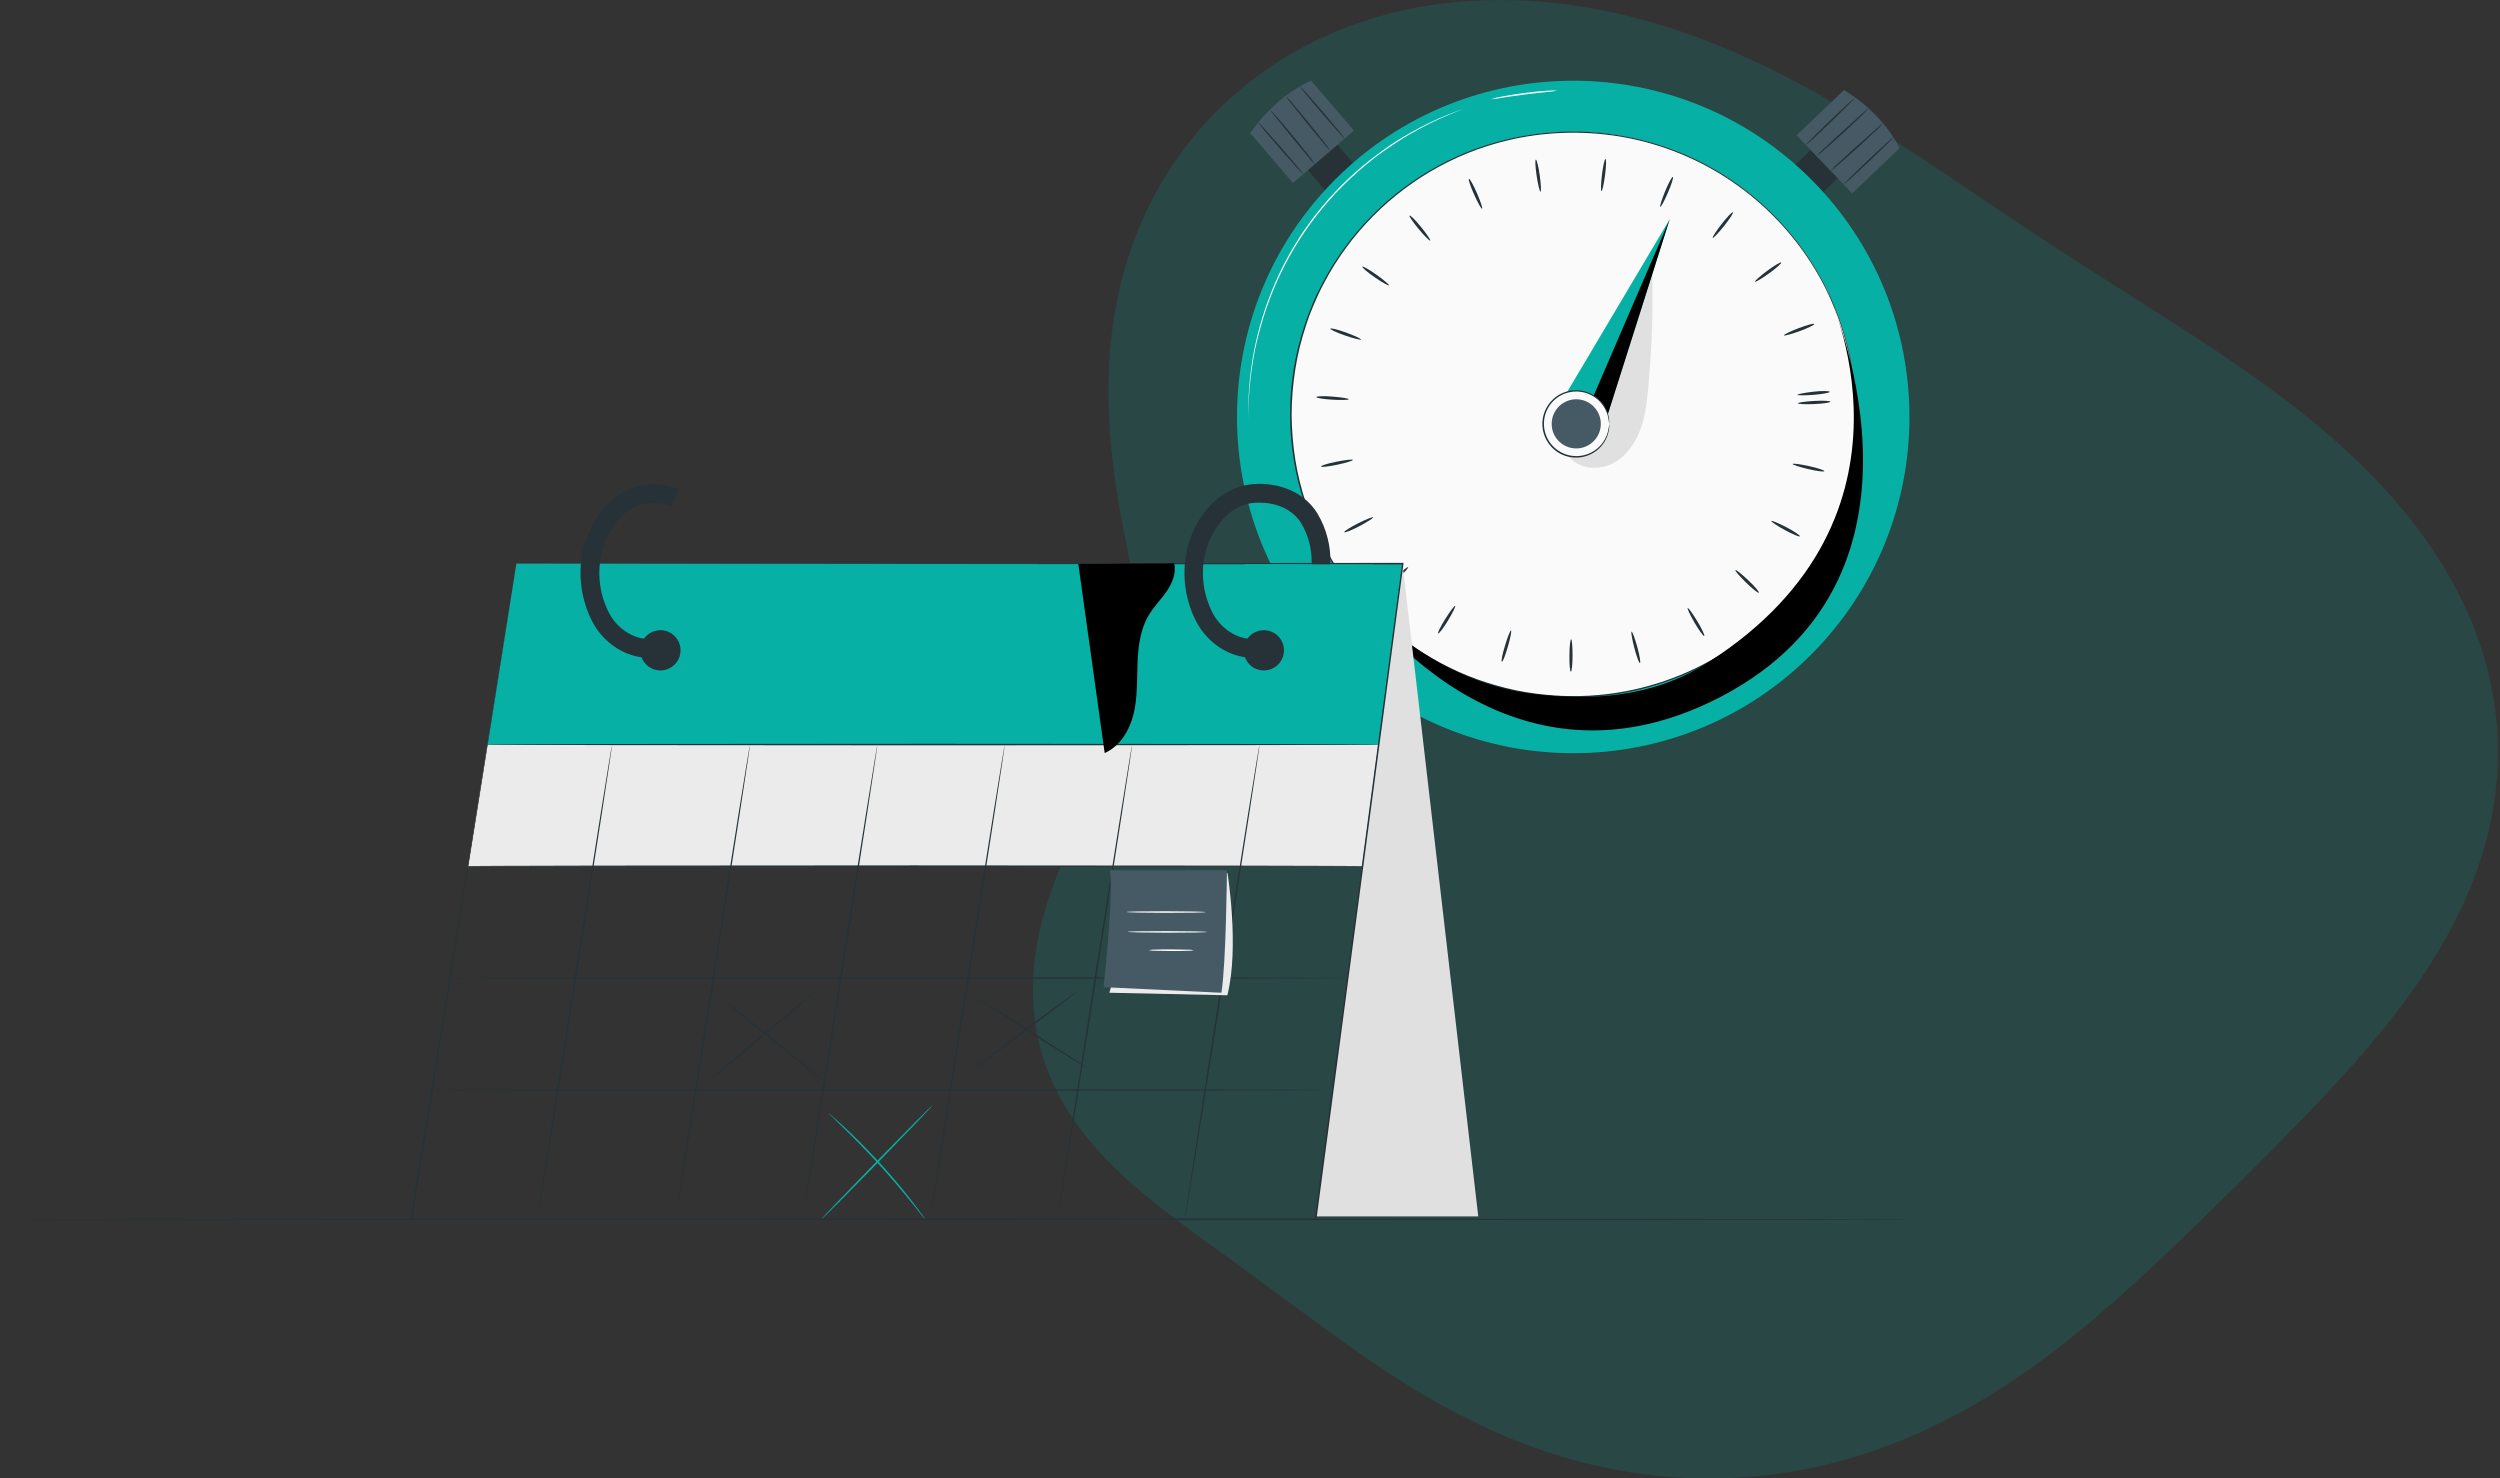
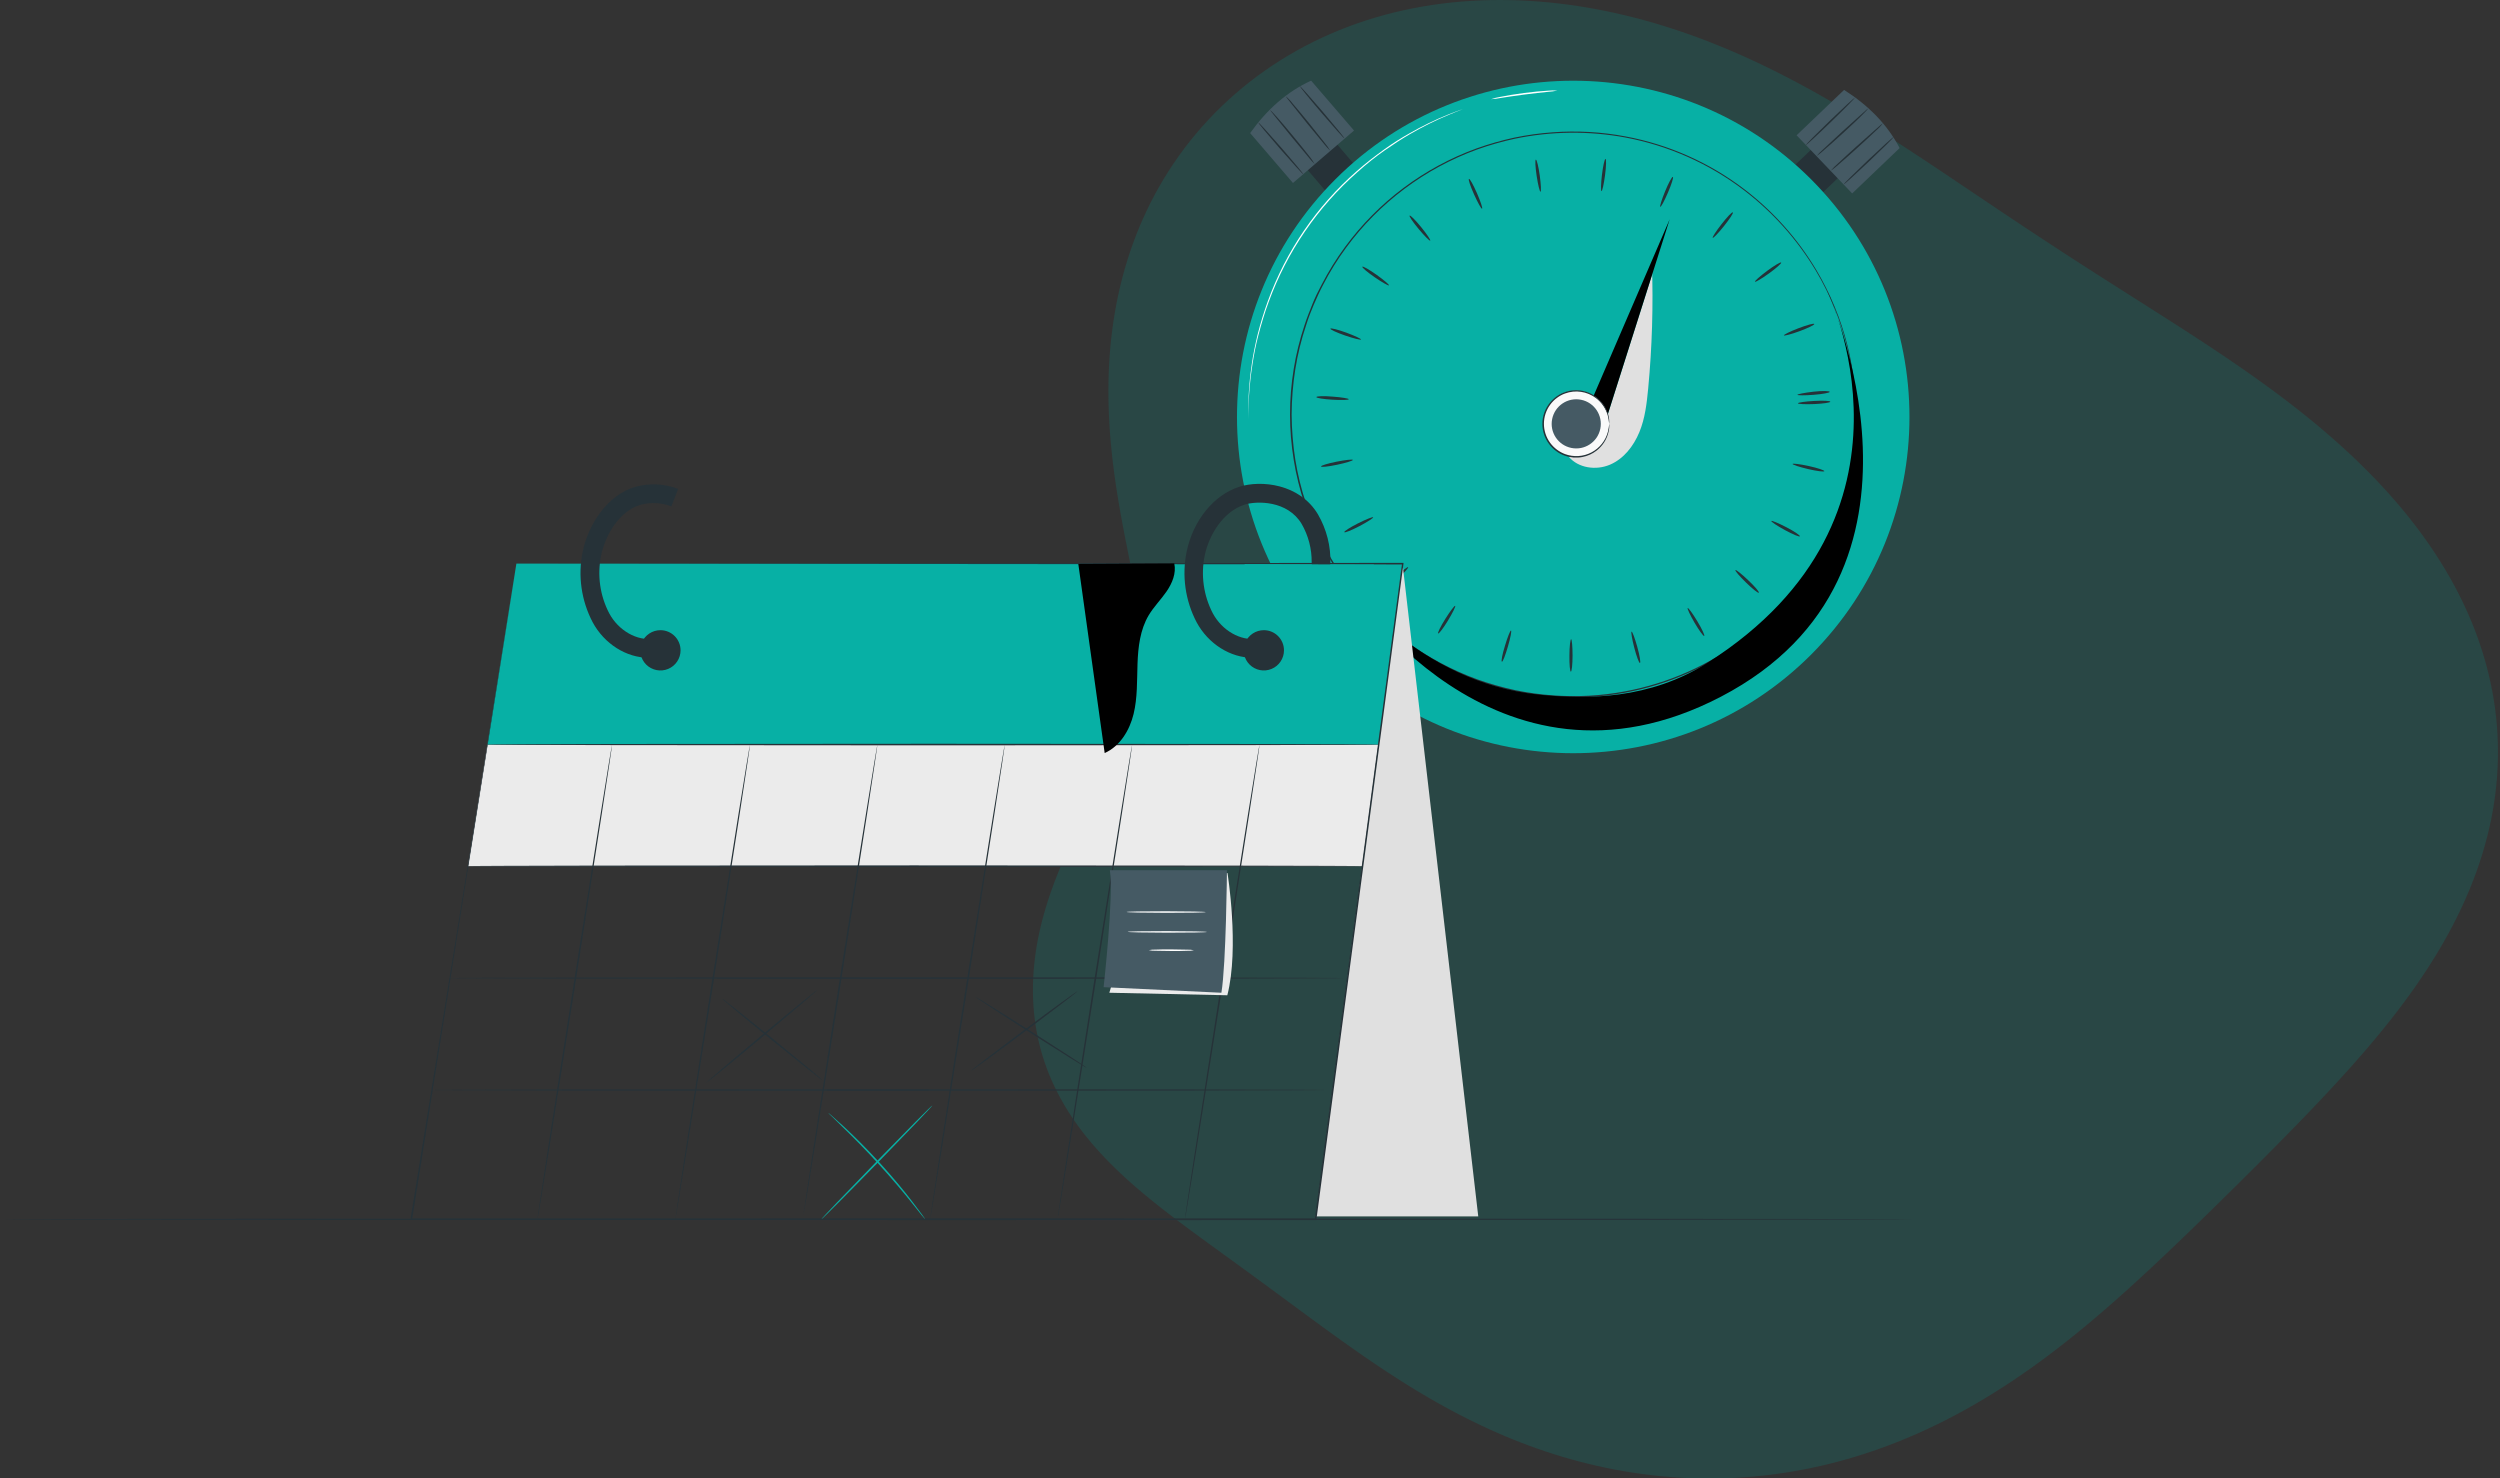
<svg xmlns="http://www.w3.org/2000/svg" width="186" height="110" viewBox="0 0 186 110" fill="none">
  <rect x="0" y="0" width="186" height="110" fill="#333333" stroke="none" />
  <path opacity="0.2" fill-rule="evenodd" clip-rule="evenodd" d="M185.818 57.196L185.778 57.835L185.721 58.474L185.648 59.111L185.558 59.747L185.453 60.38L185.332 61.012L185.195 61.641L185.043 62.268L184.876 62.891L184.694 63.511L184.498 64.127L184.288 64.74L184.064 65.349L183.827 65.954L183.577 66.554L183.315 67.149L183.04 67.74L182.754 68.326L182.457 68.907L182.148 69.482L181.83 70.053L181.502 70.618L181.164 71.177L180.818 71.732L180.463 72.281L180.101 72.824L179.731 73.362L179.354 73.894L178.971 74.421L178.581 74.942L178.186 75.459L177.787 75.969L177.382 76.475L176.974 76.976L176.561 77.472L176.145 77.963L175.727 78.449L175.305 78.931L174.882 79.409L174.456 79.882L174.029 80.351L173.601 80.817L173.172 81.278L172.741 81.737L172.311 82.192L171.879 82.644L171.448 83.092L171.016 83.538L170.585 83.982L170.154 84.423L169.723 84.862L169.292 85.298L168.861 85.733L168.431 86.165L168.001 86.596L167.571 87.026L167.141 87.453L166.712 87.88L166.283 88.305L165.854 88.729L165.424 89.152L164.995 89.574L164.566 89.995L164.136 90.415L163.706 90.834L163.275 91.253L162.843 91.671L162.411 92.088L161.977 92.504L161.542 92.919L161.106 93.334L160.668 93.747L160.228 94.16L159.786 94.572L159.342 94.983L158.896 95.392L158.447 95.801L157.995 96.208L157.54 96.613L157.082 97.017L156.621 97.419L156.156 97.82L155.687 98.217L155.214 98.613L154.737 99.006L154.256 99.397L153.77 99.784L153.28 100.168L152.785 100.549L152.285 100.926L151.78 101.3L151.27 101.669L150.754 102.034L150.233 102.394L149.707 102.749L149.175 103.099L148.638 103.443L148.095 103.782L147.546 104.115L146.992 104.441L146.432 104.76L145.867 105.073L145.295 105.379L144.718 105.677L144.136 105.967L143.548 106.249L142.954 106.523L142.356 106.788L141.751 107.044L141.142 107.291L140.528 107.529L139.909 107.757L139.285 107.975L138.656 108.183L138.023 108.381L137.386 108.568L136.745 108.744L136.1 108.91L135.452 109.064L134.8 109.207L134.145 109.338L133.488 109.458L132.827 109.566L132.165 109.663L131.5 109.747L130.834 109.82L130.166 109.88L129.497 109.928L128.827 109.964L128.156 109.988L127.485 110L126.814 110L126.143 109.987L125.473 109.963L124.804 109.926L124.136 109.877L123.469 109.817L122.805 109.745L122.142 109.661L121.481 109.566L120.823 109.459L120.168 109.341L119.516 109.211L118.867 109.071L118.222 108.92L117.581 108.759L116.944 108.587L116.311 108.405L115.683 108.213L115.059 108.011L114.441 107.8L113.827 107.58L113.219 107.351L112.617 107.113L112.019 106.868L111.428 106.614L110.842 106.353L110.263 106.085L109.689 105.81L109.121 105.528L108.559 105.241L108.004 104.948L107.454 104.65L106.911 104.347L106.373 104.039L105.842 103.727L105.316 103.412L104.797 103.093L104.283 102.772L103.775 102.447L103.272 102.121L102.775 101.792L102.283 101.462L101.796 101.131L101.313 100.799L100.836 100.466L100.363 100.133L99.894 99.8L99.43 99.468L98.969 99.135L98.512 98.803L98.058 98.472L97.608 98.142L97.161 97.814L96.716 97.486L96.274 97.16L95.834 96.836L95.396 96.513L94.96 96.192L94.526 95.872L94.093 95.554L93.662 95.238L93.232 94.923L92.802 94.61L92.374 94.298L91.947 93.987L91.52 93.677L91.094 93.369L90.669 93.06L90.245 92.752L89.822 92.445L89.4 92.136L88.979 91.828L88.559 91.518L88.141 91.208L87.724 90.896L87.31 90.582L86.897 90.266L86.487 89.948L86.081 89.626L85.677 89.302L85.276 88.974L84.88 88.643L84.488 88.308L84.101 87.968L83.719 87.624L83.343 87.275L82.973 86.921L82.61 86.561L82.254 86.197L81.905 85.826L81.565 85.45L81.233 85.068L80.91 84.68L80.597 84.287L80.294 83.887L80.002 83.481L79.72 83.069L79.45 82.651L79.192 82.227L78.946 81.797L78.712 81.362L78.492 80.921L78.284 80.474L78.09 80.023L77.91 79.567L77.744 79.106L77.592 78.64L77.454 78.171L77.33 77.698L77.22 77.221L77.125 76.741L77.044 76.259L76.977 75.774L76.924 75.287L76.885 74.799L76.86 74.309L76.849 73.819L76.851 73.328L76.866 72.836L76.894 72.345L76.935 71.855L76.988 71.365L77.053 70.877L77.129 70.39L77.217 69.905L77.315 69.422L77.424 68.942L77.543 68.464L77.671 67.99L77.808 67.519L77.953 67.051L78.106 66.587L78.267 66.128L78.434 65.672L78.608 65.221L78.787 64.774L78.972 64.332L79.16 63.894L79.353 63.462L79.55 63.034L79.749 62.611L79.951 62.193L80.154 61.781L80.359 61.373L80.564 60.97L80.769 60.572L80.974 60.179L81.177 59.791L81.38 59.407L81.58 59.028L81.779 58.654L81.974 58.283L82.166 57.917L82.355 57.554L82.539 57.196L82.72 56.841L82.895 56.489L83.066 56.14L83.231 55.794L83.39 55.451L83.543 55.11L83.69 54.771L83.83 54.434L83.963 54.098L84.089 53.763L84.208 53.43L84.319 53.096L84.422 52.763L84.517 52.43L84.603 52.096L84.682 51.761L84.752 51.426L84.813 51.088L84.866 50.749L84.91 50.407L84.946 50.063L84.973 49.716L84.992 49.366L85.003 49.012L85.005 48.654L84.999 48.292L84.986 47.926L84.965 47.554L84.936 47.178L84.9 46.795L84.858 46.408L84.809 46.014L84.754 45.614L84.693 45.208L84.626 44.795L84.555 44.375L84.479 43.948L84.399 43.514L84.315 43.073L84.228 42.625L84.138 42.169L84.045 41.705L83.951 41.233L83.856 40.754L83.76 40.267L83.664 39.772L83.567 39.27L83.472 38.759L83.378 38.241L83.285 37.715L83.195 37.182L83.108 36.641L83.023 36.092L82.943 35.536L82.867 34.972L82.796 34.402L82.73 33.825L82.671 33.241L82.617 32.651L82.571 32.055L82.533 31.453L82.502 30.845L82.481 30.232L82.468 29.614L82.465 28.992L82.472 28.365L82.489 27.735L82.518 27.101L82.558 26.464L82.61 25.825L82.674 25.184L82.751 24.541L82.841 23.897L82.944 23.253L83.061 22.608L83.192 21.964L83.338 21.321L83.497 20.679L83.672 20.039L83.861 19.401L84.066 18.767L84.286 18.135L84.521 17.508L84.772 16.886L85.038 16.268L85.32 15.656L85.617 15.05L85.93 14.45L86.259 13.858L86.603 13.273L86.962 12.696L87.337 12.128L87.727 11.568L88.132 11.017L88.552 10.476L88.986 9.946L89.435 9.425L89.898 8.916L90.374 8.418L90.865 7.931L91.369 7.456L91.886 6.994L92.415 6.544L92.957 6.107L93.512 5.683L94.078 5.274L94.656 4.878L95.245 4.496L95.845 4.129L96.455 3.776L97.075 3.439L97.704 3.117L98.343 2.81L98.99 2.518L99.646 2.243L100.309 1.983L100.98 1.739L101.658 1.512L102.342 1.3L103.032 1.104L103.728 0.925L104.429 0.762L105.134 0.615L105.844 0.484L106.557 0.369L107.273 0.269L107.992 0.186L108.713 0.118L109.436 0.066L110.16 0.029L110.885 0.007L111.611 0L112.336 0.008L113.062 0.03L113.786 0.066L114.51 0.116L115.232 0.179L115.953 0.256L116.671 0.346L117.386 0.449L118.099 0.564L118.809 0.692L119.516 0.831L120.219 0.981L120.918 1.143L121.613 1.316L122.303 1.499L122.989 1.692L123.671 1.896L124.347 2.109L125.018 2.331L125.684 2.562L126.345 2.802L127 3.049L127.649 3.305L128.293 3.568L128.931 3.838L129.563 4.114L130.189 4.397L130.809 4.686L131.424 4.98L132.032 5.28L132.635 5.584L133.231 5.893L133.822 6.205L134.407 6.522L134.987 6.842L135.561 7.165L136.129 7.491L136.692 7.819L137.25 8.15L137.803 8.482L138.351 8.816L138.894 9.151L139.432 9.487L139.966 9.825L140.496 10.162L141.022 10.5L141.543 10.839L142.061 11.177L142.576 11.515L143.087 11.853L143.596 12.19L144.101 12.527L144.604 12.863L145.104 13.198L145.602 13.532L146.098 13.865L146.592 14.197L147.085 14.528L147.576 14.858L148.066 15.187L148.555 15.515L149.043 15.842L149.53 16.168L150.017 16.492L150.503 16.816L150.99 17.138L151.476 17.46L151.963 17.78L152.45 18.1L152.938 18.419L153.426 18.738L153.916 19.056L154.406 19.373L154.897 19.691L155.39 20.008L155.884 20.324L156.379 20.641L156.876 20.958L157.375 21.276L157.875 21.594L158.377 21.913L158.88 22.232L159.385 22.553L159.892 22.875L160.401 23.199L160.911 23.524L161.423 23.851L161.937 24.18L162.452 24.512L162.968 24.846L163.486 25.183L164.005 25.523L164.524 25.866L165.045 26.213L165.566 26.563L166.088 26.918L166.61 27.276L167.132 27.639L167.654 28.006L168.175 28.378L168.696 28.755L169.215 29.137L169.734 29.524L170.25 29.917L170.765 30.315L171.278 30.72L171.788 31.13L172.295 31.546L172.799 31.969L173.299 32.398L173.795 32.834L174.287 33.276L174.774 33.724L175.257 34.179L175.733 34.642L176.204 35.111L176.669 35.586L177.126 36.069L177.577 36.559L178.02 37.056L178.455 37.559L178.882 38.07L179.299 38.587L179.707 39.111L180.106 39.642L180.494 40.18L180.872 40.724L181.239 41.274L181.594 41.831L181.938 42.395L182.269 42.964L182.588 43.539L182.893 44.12L183.185 44.706L183.464 45.298L183.729 45.895L183.979 46.496L184.214 47.102L184.435 47.713L184.64 48.328L184.83 48.946L185.004 49.568L185.163 50.193L185.305 50.822L185.431 51.453L185.541 52.086L185.634 52.721L185.71 53.358L185.77 53.996L185.813 54.635L185.839 55.275L185.849 55.916L185.842 56.556L185.818 57.196Z" fill="url(#paint0_linear_1079_3061)" />
  <path d="M142.364 90.717C142.364 90.75 110.49 90.777 71.182 90.777C31.875 90.777 0 90.757 0 90.717C0 90.678 31.867 90.657 71.192 90.657C110.516 90.657 142.364 90.685 142.364 90.717Z" fill="#263238" />
  <path d="M98.831 9.98L96.624 11.868L99.57 15.313L101.778 13.425L98.831 9.98Z" fill="#263238" />
  <path d="M100.739 9.712L96.197 13.614L93.011 9.902C94.264 8.144 95.758 6.817 97.547 6L100.739 9.712Z" fill="#455A64" />
  <path d="M96.962 12.96C96.937 12.983 96.169 12.139 95.245 11.079C94.322 10.018 93.593 9.141 93.621 9.118C93.649 9.095 94.415 9.939 95.338 11C96.261 12.06 96.988 12.939 96.962 12.96Z" fill="#263238" />
  <path d="M97.82 12.218C97.637 12.039 97.466 11.848 97.31 11.645C97.004 11.285 96.589 10.786 96.132 10.229L94.972 8.8L94.624 8.366C94.54 8.26 94.496 8.211 94.496 8.204C94.542 8.162 95.315 9.042 96.229 10.153C96.693 10.71 97.092 11.218 97.389 11.591C97.551 11.787 97.695 11.996 97.82 12.218Z" fill="#263238" />
  <path d="M98.981 11.227C98.794 11.049 98.621 10.857 98.463 10.654C98.155 10.29 97.737 9.782 97.278 9.218L96.118 7.766L95.77 7.322C95.725 7.27 95.684 7.213 95.649 7.153C95.848 7.318 96.027 7.505 96.183 7.712C96.496 8.072 96.918 8.578 97.375 9.141C97.832 9.705 98.243 10.222 98.535 10.601C98.701 10.796 98.85 11.006 98.981 11.227Z" fill="#263238" />
  <path d="M100.027 10.299C100.001 10.32 99.238 9.468 98.322 8.397C97.405 7.325 96.686 6.436 96.712 6.413C96.737 6.39 97.498 7.244 98.414 8.318C99.331 9.392 100.052 10.278 100.027 10.299Z" fill="#263238" />
  <path d="M137.705 12.325L135.698 10.225L132.421 13.357L134.428 15.457L137.705 12.325Z" fill="#263238" />
  <path d="M137.801 14.391L133.667 10.065L137.2 6.689C139.019 7.849 140.425 9.271 141.332 11.016L137.801 14.391Z" fill="#455A64" />
  <path d="M134.358 10.791C134.335 10.765 135.135 9.953 136.147 8.977C137.158 8 138.003 7.227 138.019 7.25C138.035 7.274 137.242 8.086 136.23 9.065C135.219 10.044 134.381 10.814 134.358 10.791Z" fill="#263238" />
  <path d="M135.147 11.614C135.312 11.42 135.492 11.238 135.685 11.072C136.026 10.747 136.504 10.304 137.035 9.816L138.402 8.58L138.817 8.209C138.917 8.12 138.966 8.076 138.973 8.074C139.017 8.118 138.179 8.937 137.117 9.907C136.585 10.392 136.098 10.835 135.741 11.134C135.556 11.31 135.357 11.47 135.147 11.614Z" fill="#263238" />
  <path d="M136.196 12.712C136.363 12.515 136.545 12.332 136.741 12.164C137.086 11.837 137.571 11.392 138.112 10.905L139.504 9.666L139.928 9.294C139.98 9.248 140.035 9.205 140.091 9.164C139.937 9.373 139.76 9.562 139.562 9.728C139.219 10.06 138.734 10.508 138.195 10.995C137.657 11.482 137.161 11.923 136.803 12.229C136.614 12.405 136.41 12.567 136.196 12.712Z" fill="#263238" />
  <path d="M137.177 13.712C137.154 13.686 137.966 12.881 138.989 11.909C140.012 10.937 140.861 10.171 140.884 10.197C140.908 10.222 140.096 11.027 139.072 11.997C138.049 12.967 137.2 13.733 137.177 13.712Z" fill="#263238" />
  <path d="M134.738 48.712C144.507 38.942 144.507 23.102 134.738 13.333C124.968 3.563 109.129 3.563 99.359 13.333C89.59 23.102 89.59 38.942 99.359 48.712C109.129 58.481 124.968 58.481 134.738 48.712Z" fill="#07B0A5" />
-   <path d="M117.049 51.834C128.652 51.834 138.059 42.428 138.059 30.824C138.059 19.221 128.652 9.814 117.049 9.814C105.445 9.814 96.039 19.221 96.039 30.824C96.039 42.428 105.445 51.834 117.049 51.834Z" fill="#FAFAFA" />
  <path d="M138.059 30.824C138.059 30.824 138.059 30.71 138.042 30.485C138.026 30.26 138.042 29.924 137.998 29.485C137.915 28.206 137.715 26.937 137.4 25.695C137.172 24.798 136.885 23.917 136.539 23.059C136.133 22.036 135.644 21.047 135.077 20.103C133.692 17.797 131.881 15.774 129.741 14.143C127.144 12.167 124.121 10.826 120.914 10.227C118.195 9.727 115.405 9.759 112.699 10.322C111.748 10.528 110.812 10.796 109.896 11.123C105.998 12.543 102.608 15.085 100.152 18.428C99.511 19.299 98.94 20.219 98.445 21.18C98.187 21.66 97.967 22.159 97.749 22.66C97.531 23.161 97.336 23.681 97.171 24.21C96.815 25.268 96.548 26.355 96.373 27.458C96.197 28.573 96.104 29.7 96.097 30.829C96.105 31.958 96.196 33.086 96.371 34.202C96.548 35.304 96.815 36.391 97.169 37.45C97.336 37.977 97.544 38.487 97.746 38.997C97.948 39.508 98.192 40 98.442 40.48C98.938 41.441 99.51 42.361 100.152 43.231C102.607 46.576 105.998 49.119 109.896 50.539C110.812 50.866 111.748 51.133 112.699 51.34C113.625 51.533 114.564 51.664 115.508 51.732C117.315 51.868 119.132 51.769 120.914 51.435C124.121 50.836 127.144 49.495 129.741 47.519C131.882 45.888 133.693 43.866 135.077 41.559C135.643 40.614 136.132 39.626 136.539 38.603C137.363 36.552 137.856 34.383 137.998 32.177C138.038 31.738 138.031 31.402 138.042 31.177C138.054 30.952 138.059 30.836 138.059 30.836C138.059 30.836 138.059 30.952 138.059 31.177C138.059 31.402 138.059 31.738 138.026 32.177C137.899 34.389 137.416 36.566 136.595 38.624C136.191 39.652 135.703 40.645 135.138 41.593C133.755 43.911 131.945 45.945 129.802 47.586C127.196 49.574 124.161 50.925 120.939 51.53C119.15 51.868 117.324 51.971 115.508 51.836C114.559 51.769 113.616 51.638 112.685 51.444C111.729 51.239 110.787 50.97 109.866 50.641C105.945 49.216 102.534 46.661 100.064 43.299C99.419 42.424 98.845 41.499 98.347 40.533C98.087 40.051 97.865 39.545 97.637 39.041C97.41 38.538 97.224 38.016 97.057 37.485C96.701 36.421 96.433 35.33 96.254 34.223C95.886 31.977 95.886 29.685 96.254 27.439C96.434 26.337 96.702 25.25 97.057 24.191C97.227 23.66 97.435 23.147 97.639 22.634C97.844 22.122 98.087 21.628 98.347 21.145C98.847 20.18 99.422 19.255 100.066 18.38C102.535 15.018 105.945 12.463 109.866 11.039C110.786 10.71 111.727 10.442 112.682 10.236C113.615 10.043 114.559 9.912 115.508 9.844C117.323 9.709 119.148 9.812 120.937 10.15C124.159 10.753 127.195 12.104 129.799 14.095C131.942 15.736 133.753 17.771 135.135 20.089C136.175 21.84 136.956 23.73 137.455 25.704C137.765 26.951 137.958 28.224 138.033 29.506C138.068 29.945 138.056 30.281 138.066 30.506C138.075 30.731 138.059 30.824 138.059 30.824Z" fill="#263238" />
  <path d="M134.975 30.063C134.309 30.091 133.767 30.063 133.764 30.005C133.762 29.947 134.298 29.868 134.964 29.831C135.63 29.794 136.172 29.817 136.177 29.887C136.182 29.956 135.636 30.035 134.975 30.063Z" fill="#263238" />
  <path d="M134.528 34.9C133.878 34.747 133.368 34.578 133.368 34.52C133.368 34.462 133.92 34.531 134.572 34.673C135.224 34.814 135.732 34.986 135.732 35.053C135.732 35.121 135.172 35.051 134.528 34.9Z" fill="#263238" />
  <path d="M132.794 39.436C132.208 39.116 131.757 38.812 131.785 38.761C131.813 38.71 132.314 38.921 132.904 39.225C133.493 39.529 133.945 39.842 133.913 39.902C133.88 39.962 133.379 39.758 132.794 39.436Z" fill="#263238" />
  <path d="M129.906 43.343C129.428 42.879 129.073 42.466 129.115 42.415C129.157 42.364 129.579 42.709 130.066 43.169C130.553 43.628 130.904 44.039 130.857 44.097C130.811 44.155 130.382 43.809 129.906 43.343Z" fill="#263238" />
  <path d="M126.078 46.336C125.744 45.758 125.512 45.266 125.563 45.236C125.614 45.206 125.934 45.647 126.278 46.217C126.621 46.788 126.853 47.28 126.795 47.317C126.737 47.354 126.414 46.909 126.078 46.336Z" fill="#263238" />
  <path d="M121.589 48.189C121.422 47.542 121.331 47.006 121.389 46.992C121.447 46.978 121.635 47.486 121.814 48.129C121.993 48.772 122.081 49.307 122.013 49.326C121.946 49.345 121.756 48.834 121.589 48.189Z" fill="#263238" />
  <path d="M116.766 48.765C116.766 48.096 116.833 47.556 116.891 47.556C116.949 47.556 116.998 48.099 116.998 48.765C116.998 49.43 116.94 49.973 116.872 49.973C116.805 49.973 116.754 49.435 116.766 48.765Z" fill="#263238" />
  <path d="M111.972 48.038C112.163 47.398 112.362 46.895 112.42 46.911C112.478 46.927 112.376 47.461 112.188 48.103C112 48.746 111.808 49.263 111.74 49.231C111.673 49.198 111.771 48.679 111.972 48.038Z" fill="#263238" />
  <path d="M107.534 46.041C107.889 45.477 108.216 45.043 108.267 45.073C108.318 45.104 108.077 45.593 107.732 46.164C107.386 46.735 107.056 47.166 106.998 47.131C106.94 47.096 107.179 46.607 107.534 46.041Z" fill="#263238" />
  <path d="M103.801 42.932C104.296 42.482 104.729 42.153 104.767 42.197C104.804 42.241 104.446 42.644 103.959 43.101C103.472 43.559 103.043 43.888 102.994 43.839C102.945 43.791 103.31 43.382 103.801 42.932Z" fill="#263238" />
  <path d="M101.036 38.937C101.632 38.638 102.138 38.436 102.164 38.487C102.189 38.538 101.734 38.833 101.143 39.144C100.551 39.454 100.048 39.656 100.015 39.594C99.983 39.531 100.442 39.239 101.036 38.937Z" fill="#263238" />
  <path d="M99.445 34.348C100.101 34.218 100.642 34.16 100.653 34.218C100.665 34.276 100.145 34.436 99.493 34.575C98.841 34.715 98.298 34.773 98.284 34.705C98.271 34.638 98.795 34.478 99.445 34.348Z" fill="#263238" />
  <path d="M99.15 29.509C99.816 29.557 100.352 29.645 100.349 29.703C100.347 29.761 99.802 29.778 99.136 29.738C98.47 29.699 97.932 29.613 97.936 29.543C97.941 29.474 98.484 29.448 99.15 29.509Z" fill="#263238" />
  <path d="M100.159 24.746C100.788 24.978 101.28 25.21 101.261 25.258C101.242 25.307 100.714 25.182 100.082 24.964C99.451 24.746 98.96 24.518 98.981 24.453C99.001 24.388 99.533 24.518 100.159 24.746Z" fill="#263238" />
  <path d="M102.412 20.442C102.955 20.829 103.368 21.182 103.34 21.231C103.312 21.279 102.834 21.01 102.284 20.632C101.734 20.254 101.321 19.901 101.356 19.843C101.391 19.785 101.867 20.055 102.412 20.442Z" fill="#263238" />
  <path d="M105.732 16.897C106.152 17.414 106.456 17.864 106.411 17.904C106.367 17.943 105.98 17.556 105.553 17.043C105.126 16.53 104.82 16.083 104.873 16.039C104.927 15.995 105.312 16.38 105.732 16.897Z" fill="#263238" />
  <path d="M109.884 14.368C110.149 14.981 110.323 15.496 110.267 15.528C110.212 15.561 109.947 15.078 109.673 14.47C109.4 13.863 109.226 13.347 109.288 13.31C109.351 13.273 109.613 13.758 109.884 14.368Z" fill="#263238" />
  <path d="M114.557 13.053C114.647 13.714 114.675 14.257 114.615 14.266C114.555 14.275 114.427 13.746 114.327 13.088C114.228 12.429 114.2 11.883 114.267 11.874C114.334 11.865 114.466 12.392 114.557 13.053Z" fill="#263238" />
  <path d="M119.415 13.037C119.327 13.698 119.209 14.229 119.151 14.222C119.093 14.215 119.106 13.67 119.185 13.009C119.264 12.348 119.383 11.814 119.45 11.823C119.517 11.832 119.503 12.373 119.415 13.037Z" fill="#263238" />
  <path d="M124.099 14.319C123.837 14.934 123.579 15.412 123.524 15.389C123.468 15.366 123.633 14.848 123.886 14.229C124.139 13.61 124.398 13.134 124.461 13.162C124.524 13.19 124.364 13.707 124.099 14.319Z" fill="#263238" />
  <path d="M128.266 16.818C127.848 17.34 127.472 17.732 127.426 17.695C127.38 17.658 127.674 17.201 128.085 16.674C128.496 16.148 128.869 15.746 128.925 15.8C128.98 15.853 128.676 16.299 128.266 16.818Z" fill="#263238" />
  <path d="M131.614 20.34C131.071 20.73 130.604 21.008 130.57 20.959C130.535 20.911 130.941 20.551 131.477 20.152C132.013 19.753 132.479 19.477 132.521 19.533C132.562 19.588 132.156 19.95 131.614 20.34Z" fill="#263238" />
  <path d="M133.894 24.637C133.268 24.869 132.734 25.005 132.72 24.952C132.706 24.899 133.184 24.657 133.813 24.419C134.442 24.18 134.959 24.038 134.985 24.103C135.01 24.168 134.521 24.405 133.894 24.637Z" fill="#263238" />
  <path d="M134.94 29.374C134.275 29.427 133.732 29.423 133.727 29.374C133.722 29.325 134.256 29.219 134.92 29.142C135.583 29.065 136.128 29.084 136.133 29.154C136.138 29.223 135.599 29.321 134.94 29.374Z" fill="#263238" />
  <path d="M108.889 8.095L108.817 8.127L108.604 8.213C108.418 8.292 108.14 8.387 107.785 8.543C106.785 8.961 105.814 9.445 104.878 9.993C104.284 10.336 103.655 10.747 102.994 11.208C102.333 11.67 101.658 12.208 100.983 12.814C98.019 15.427 95.754 18.738 94.396 22.449C94.078 23.298 93.839 24.128 93.633 24.906C93.426 25.683 93.287 26.425 93.183 27.103C93.013 28.173 92.915 29.253 92.888 30.337C92.87 30.722 92.888 31.019 92.888 31.221C92.888 31.318 92.888 31.392 92.888 31.453C92.89 31.479 92.89 31.505 92.888 31.532C92.885 31.506 92.885 31.48 92.888 31.455C92.888 31.397 92.888 31.32 92.888 31.223C92.888 31.021 92.863 30.724 92.874 30.339C92.882 29.252 92.969 28.166 93.132 27.091C93.229 26.409 93.38 25.669 93.568 24.883C93.778 24.047 94.03 23.222 94.324 22.412C95.676 18.677 97.953 15.345 100.943 12.73C101.623 12.125 102.314 11.603 102.969 11.127C103.623 10.652 104.268 10.257 104.869 9.918C105.811 9.377 106.79 8.902 107.799 8.499C108.154 8.35 108.439 8.267 108.629 8.19L108.847 8.116C108.861 8.108 108.875 8.101 108.889 8.095Z" fill="white" />
  <path d="M115.872 6.74C115.634 6.79 115.392 6.821 115.149 6.835C114.698 6.882 114.081 6.949 113.399 7.037C112.717 7.125 112.102 7.218 111.657 7.288C111.418 7.337 111.176 7.368 110.933 7.38C111.164 7.3 111.401 7.241 111.643 7.204C112.086 7.114 112.701 7.007 113.383 6.919C114.065 6.831 114.689 6.775 115.142 6.749C115.384 6.723 115.629 6.72 115.872 6.74Z" fill="white" />
  <path d="M100.256 43.454C100.256 43.454 111.144 60.636 128.034 51.836C145.666 42.649 135.922 21.59 135.922 21.59C135.922 21.59 144.218 38.373 127.032 49.314C122.751 52.04 118.09 52.043 114.536 51.685C105.453 50.776 100.256 43.454 100.256 43.454Z" fill="black" />
  <path d="M122.904 19.658C123.009 22.739 122.916 25.824 122.626 28.894C122.519 30.005 122.394 31.128 121.965 32.16C121.536 33.193 120.805 34.139 119.775 34.575C118.745 35.012 117.427 34.831 116.71 33.977L122.904 19.658Z" fill="#E0E0E0" />
  <path d="M116.592 29.168L124.227 16.31L119.619 30.826L117.264 31.529L116.592 29.168Z" fill="#07B0A5" />
  <path d="M124.227 16.31L118.564 29.448L119.619 30.826L124.227 16.31Z" fill="black" />
  <path d="M117.264 33.986C118.621 33.986 119.721 32.886 119.721 31.529C119.721 30.172 118.621 29.072 117.264 29.072C115.907 29.072 114.808 30.172 114.808 31.529C114.808 32.886 115.907 33.986 117.264 33.986Z" fill="#FAFAFA" />
  <path d="M119.721 31.529C119.699 31.33 119.666 31.131 119.622 30.935C119.479 30.406 119.164 29.94 118.726 29.611C118.404 29.369 118.027 29.211 117.629 29.152C117.23 29.093 116.823 29.135 116.445 29.274C116.228 29.351 116.024 29.462 115.84 29.601C115.644 29.743 115.473 29.916 115.332 30.112C115.03 30.523 114.868 31.019 114.868 31.529C114.868 32.039 115.03 32.536 115.332 32.947C115.614 33.329 116.001 33.621 116.445 33.787C116.763 33.903 117.101 33.952 117.439 33.93C117.776 33.908 118.105 33.816 118.405 33.659C118.705 33.502 118.968 33.285 119.179 33.02C119.39 32.756 119.543 32.45 119.628 32.123C119.673 31.927 119.707 31.729 119.728 31.529C119.743 31.733 119.725 31.937 119.675 32.135C119.548 32.688 119.233 33.18 118.784 33.527C118.476 33.766 118.116 33.929 117.733 34.002C117.293 34.087 116.838 34.051 116.415 33.9C116.186 33.821 115.971 33.706 115.777 33.559C115.572 33.411 115.392 33.231 115.244 33.026C114.924 32.596 114.752 32.074 114.752 31.539C114.752 31.003 114.924 30.482 115.244 30.051C115.393 29.847 115.573 29.667 115.777 29.518C115.971 29.373 116.187 29.259 116.415 29.179C116.837 29.027 117.293 28.992 117.733 29.077C118.201 29.167 118.633 29.39 118.977 29.719C119.322 30.048 119.564 30.47 119.675 30.933C119.721 31.128 119.737 31.329 119.721 31.529Z" fill="#263238" />
  <path d="M119.064 31.898C119.264 30.908 118.624 29.944 117.635 29.743C116.645 29.543 115.681 30.183 115.481 31.173C115.28 32.163 115.92 33.127 116.91 33.327C117.9 33.527 118.864 32.887 119.064 31.898Z" fill="#455A64" />
  <path d="M97.895 90.499H109.982L104.347 41.932L97.895 90.499Z" fill="#E0E0E0" />
  <path d="M101.356 64.443H34.814L36.262 55.395H102.558L101.356 64.443Z" fill="#EBEBEB" />
  <path d="M101.361 64.45H34.807L36.257 55.402H102.565L101.361 64.45ZM34.821 64.439H101.352L102.551 55.391H36.269L34.821 64.439Z" fill="#263238" />
  <path d="M38.419 41.932L36.262 55.395H102.558L104.347 41.932H38.419Z" fill="#07B0A5" />
  <path d="M38.428 41.932L104.419 41.877V41.939C102.477 56.581 100.273 73.185 97.943 90.722V90.775L30.541 90.757V90.699L38.428 41.932C38.364 42.336 35.366 61.177 30.663 90.722L30.615 90.664H97.874L97.816 90.715C100.147 73.178 102.356 56.576 104.312 41.934L104.365 41.995L38.428 41.932Z" fill="#263238" />
  <path d="M102.558 55.395C102.558 55.428 87.71 55.455 69.412 55.455C51.114 55.455 36.262 55.428 36.262 55.395C36.262 55.363 51.11 55.335 69.412 55.335C87.715 55.335 102.558 55.36 102.558 55.395Z" fill="#263238" />
  <path d="M101.356 64.443C101.356 64.478 86.429 64.503 68.022 64.503C49.615 64.503 34.686 64.478 34.686 64.443C34.686 64.408 49.609 64.383 68.022 64.383C86.436 64.383 101.356 64.411 101.356 64.443Z" fill="#263238" />
  <path d="M100.001 72.77C100.001 72.804 85.077 72.83 66.67 72.83C48.263 72.83 33.325 72.804 33.325 72.77C33.325 72.735 48.247 72.709 66.661 72.709C85.074 72.709 100.001 72.737 100.001 72.77Z" fill="#263238" />
  <path d="M98.649 81.096C98.649 81.129 83.722 81.156 65.315 81.156C46.908 81.156 31.979 81.129 31.979 81.096C31.979 81.064 46.901 81.036 65.315 81.036C83.729 81.036 98.649 81.064 98.649 81.096Z" fill="#263238" />
  <path d="M39.976 90.789C39.943 90.789 41.161 82.855 42.7 73.083C44.238 63.311 45.507 55.388 45.539 55.395C45.572 55.402 44.354 63.325 42.818 73.101C41.282 82.878 40.011 90.794 39.976 90.789Z" fill="#263238" />
  <path d="M50.237 90.789C50.203 90.789 51.423 82.855 52.959 73.083C54.495 63.311 55.766 55.388 55.801 55.395C55.835 55.402 54.615 63.325 53.077 73.101C51.539 82.878 50.261 90.794 50.237 90.789Z" fill="#263238" />
  <path d="M59.773 90.434C59.74 90.434 60.946 82.581 62.466 72.906C63.986 63.232 65.25 55.388 65.28 55.395C65.31 55.402 64.106 63.246 62.587 72.925C61.067 82.604 59.803 90.439 59.773 90.434Z" fill="#263238" />
  <path d="M69.203 90.715C69.171 90.715 70.386 82.797 71.92 73.046C73.454 63.295 74.723 55.388 74.755 55.395C74.787 55.402 73.572 63.309 72.038 73.064C70.505 82.82 69.236 90.719 69.203 90.715Z" fill="#263238" />
  <path d="M78.68 90.715C78.648 90.715 79.864 82.797 81.397 73.046C82.931 63.295 84.2 55.388 84.232 55.395C84.265 55.402 83.051 63.309 81.518 73.064C79.984 82.82 78.715 90.719 78.68 90.715Z" fill="#263238" />
  <path d="M88.151 90.757C88.118 90.757 89.336 82.829 90.872 73.062C92.408 63.295 93.677 55.379 93.712 55.386C93.747 55.393 92.526 63.311 90.99 73.081C89.455 82.85 88.183 90.77 88.151 90.757Z" fill="#263238" />
  <path d="M82.188 56.026C83.33 55.52 84.044 54.333 84.339 53.119C84.634 51.906 84.587 50.639 84.631 49.389C84.675 48.138 84.824 46.851 85.462 45.776C85.84 45.143 86.371 44.616 86.791 44.006C87.211 43.396 87.522 42.654 87.367 41.918L80.226 41.955L82.188 56.026Z" fill="black" />
  <path d="M60.807 73.651C60.828 73.677 58.988 75.25 56.696 77.166C54.404 79.082 52.52 80.611 52.506 80.586C52.492 80.56 54.325 78.987 56.617 77.073C58.909 75.159 60.786 73.626 60.807 73.651Z" fill="#263238" />
  <path d="M61.209 80.379C61.099 80.315 60.996 80.241 60.9 80.159L60.083 79.523C59.399 78.98 58.459 78.224 57.425 77.384C56.39 76.544 55.46 75.779 54.789 75.219L53.998 74.551C53.898 74.475 53.805 74.389 53.72 74.296C53.828 74.361 53.931 74.435 54.028 74.517L54.843 75.152C55.527 75.695 56.467 76.451 57.501 77.291C58.536 78.131 59.466 78.897 60.139 79.456L60.928 80.122C61.028 80.201 61.121 80.287 61.209 80.379Z" fill="#263238" />
  <path d="M80.175 73.742C80.193 73.767 78.435 75.115 76.242 76.758C74.05 78.4 72.259 79.697 72.238 79.669C72.217 79.641 73.978 78.296 76.17 76.653C78.363 75.011 80.154 73.714 80.175 73.742Z" fill="#263238" />
  <path d="M80.857 79.449C80.84 79.477 78.971 78.319 76.681 76.86C74.391 75.4 72.556 74.199 72.572 74.169C72.588 74.138 74.458 75.301 76.748 76.758C79.038 78.215 80.885 79.421 80.857 79.449Z" fill="#263238" />
  <path d="M61.109 90.717C61.083 90.694 62.911 88.778 65.19 86.441C67.468 84.105 69.335 82.224 69.366 82.247C69.396 82.27 67.563 84.186 65.285 86.525C63.007 88.863 61.132 90.74 61.109 90.717Z" fill="#07B0A5" />
  <path d="M68.837 90.715C68.837 90.715 68.807 90.689 68.76 90.634L68.565 90.402C68.384 90.17 68.143 89.87 67.848 89.504C67.243 88.747 66.385 87.72 65.389 86.627C64.394 85.534 63.45 84.585 62.754 83.913L61.928 83.101L61.696 82.882C61.669 82.858 61.645 82.831 61.624 82.801C61.624 82.801 61.659 82.82 61.712 82.864L61.944 83.066C62.151 83.242 62.443 83.504 62.8 83.834C63.51 84.493 64.466 85.434 65.466 86.529C66.466 87.625 67.322 88.664 67.902 89.434C68.199 89.819 68.433 90.13 68.598 90.362L68.776 90.617C68.8 90.647 68.821 90.68 68.837 90.715Z" fill="#07B0A5" />
  <path d="M91.325 64.951C91.325 64.951 92.222 70.505 91.313 74.048L82.534 73.86C82.534 73.86 84.33 68.204 83.191 65.376L91.325 64.951Z" fill="#EBEBEB" />
  <path d="M91.285 64.742C91.285 64.742 91.227 71.728 90.872 73.86L82.109 73.445C82.109 73.445 82.877 66.578 82.573 64.742H91.285Z" fill="#455A64" />
  <path d="M83.817 67.851C83.817 67.884 85.135 67.912 86.761 67.914C88.387 67.916 89.707 67.893 89.707 67.861C89.707 67.828 88.39 67.8 86.761 67.798C85.132 67.796 83.817 67.819 83.817 67.851Z" fill="white" />
  <path d="M83.9 69.329C83.9 69.362 85.218 69.389 86.845 69.392C88.471 69.394 89.791 69.371 89.791 69.338C89.791 69.306 88.473 69.278 86.845 69.276C85.216 69.273 83.9 69.297 83.9 69.329Z" fill="white" />
  <path d="M85.471 70.691C85.633 70.725 85.798 70.74 85.963 70.735C86.267 70.735 86.687 70.751 87.151 70.754C87.615 70.756 88.032 70.754 88.336 70.737C88.501 70.744 88.666 70.731 88.828 70.698C88.667 70.663 88.501 70.649 88.336 70.656C88.032 70.644 87.615 70.638 87.151 70.635C86.687 70.633 86.267 70.635 85.963 70.651C85.798 70.645 85.633 70.658 85.471 70.691Z" fill="white" />
  <path d="M93.18 48.936C91.543 48.936 89.893 47.908 89.025 46.291C88.182 44.681 87.92 42.829 88.285 41.048C88.766 38.728 90.301 36.826 92.199 36.218C93.811 35.701 96.693 35.986 98.052 38.262C98.7 39.375 99.022 40.648 98.981 41.934C98.974 42.026 98.95 42.115 98.91 42.197C98.869 42.279 98.813 42.353 98.744 42.413C98.675 42.473 98.595 42.52 98.508 42.549C98.421 42.578 98.329 42.59 98.238 42.584C98.053 42.572 97.881 42.487 97.76 42.347C97.638 42.208 97.576 42.026 97.588 41.842C97.601 40.837 97.343 39.847 96.841 38.977C95.793 37.225 93.494 37.26 92.607 37.543C90.983 38.062 89.944 39.819 89.631 41.329C89.33 42.791 89.544 44.312 90.236 45.635C90.921 46.911 92.306 47.704 93.533 47.516C93.714 47.491 93.898 47.538 94.045 47.648C94.192 47.757 94.289 47.919 94.317 48.1C94.345 48.281 94.3 48.465 94.193 48.614C94.086 48.762 93.925 48.862 93.744 48.892C93.558 48.921 93.369 48.936 93.18 48.936Z" fill="#263238" />
  <path d="M48.247 48.936C46.606 48.936 44.959 47.908 44.092 46.291C43.247 44.681 42.985 42.829 43.349 41.048C43.755 39.09 45.129 36.835 47.293 36.213C48.337 35.931 49.443 35.987 50.453 36.373L49.952 37.673C49.225 37.397 48.431 37.353 47.678 37.55C46.082 38.014 45.043 39.782 44.723 41.329C44.422 42.791 44.636 44.312 45.328 45.635C46.013 46.913 47.4 47.704 48.625 47.516L48.836 48.892C48.641 48.922 48.444 48.937 48.247 48.936Z" fill="#263238" />
  <path d="M92.607 41.969L91.967 45.475H101.389L102.226 42.004L92.607 41.969Z" fill="#07B0A5" />
  <path d="M50.634 48.382C50.635 48.678 50.547 48.968 50.382 49.215C50.218 49.462 49.984 49.655 49.71 49.768C49.436 49.882 49.134 49.912 48.843 49.854C48.553 49.796 48.285 49.654 48.075 49.444C47.866 49.234 47.723 48.967 47.665 48.676C47.608 48.385 47.637 48.083 47.751 47.809C47.865 47.535 48.057 47.301 48.304 47.137C48.551 46.972 48.841 46.885 49.138 46.885C49.534 46.886 49.914 47.044 50.195 47.324C50.475 47.605 50.633 47.985 50.634 48.382Z" fill="#263238" />
  <path d="M95.528 48.382C95.529 48.678 95.441 48.968 95.277 49.215C95.112 49.462 94.878 49.655 94.604 49.768C94.33 49.882 94.029 49.912 93.738 49.854C93.447 49.796 93.18 49.654 92.97 49.444C92.76 49.234 92.617 48.967 92.56 48.676C92.502 48.385 92.532 48.083 92.645 47.809C92.759 47.535 92.952 47.301 93.198 47.137C93.445 46.972 93.735 46.885 94.032 46.885C94.429 46.886 94.809 47.044 95.089 47.324C95.37 47.605 95.528 47.985 95.528 48.382Z" fill="#263238" />
  <defs>
    <linearGradient id="paint0_linear_1079_3061" x1="-454.971" y1="497.781" x2="-529.822" y2="417.812" gradientUnits="userSpaceOnUse">
      <stop stop-color="#01958B" />
      <stop offset="1" stop-color="#5E878A" />
    </linearGradient>
  </defs>
</svg>